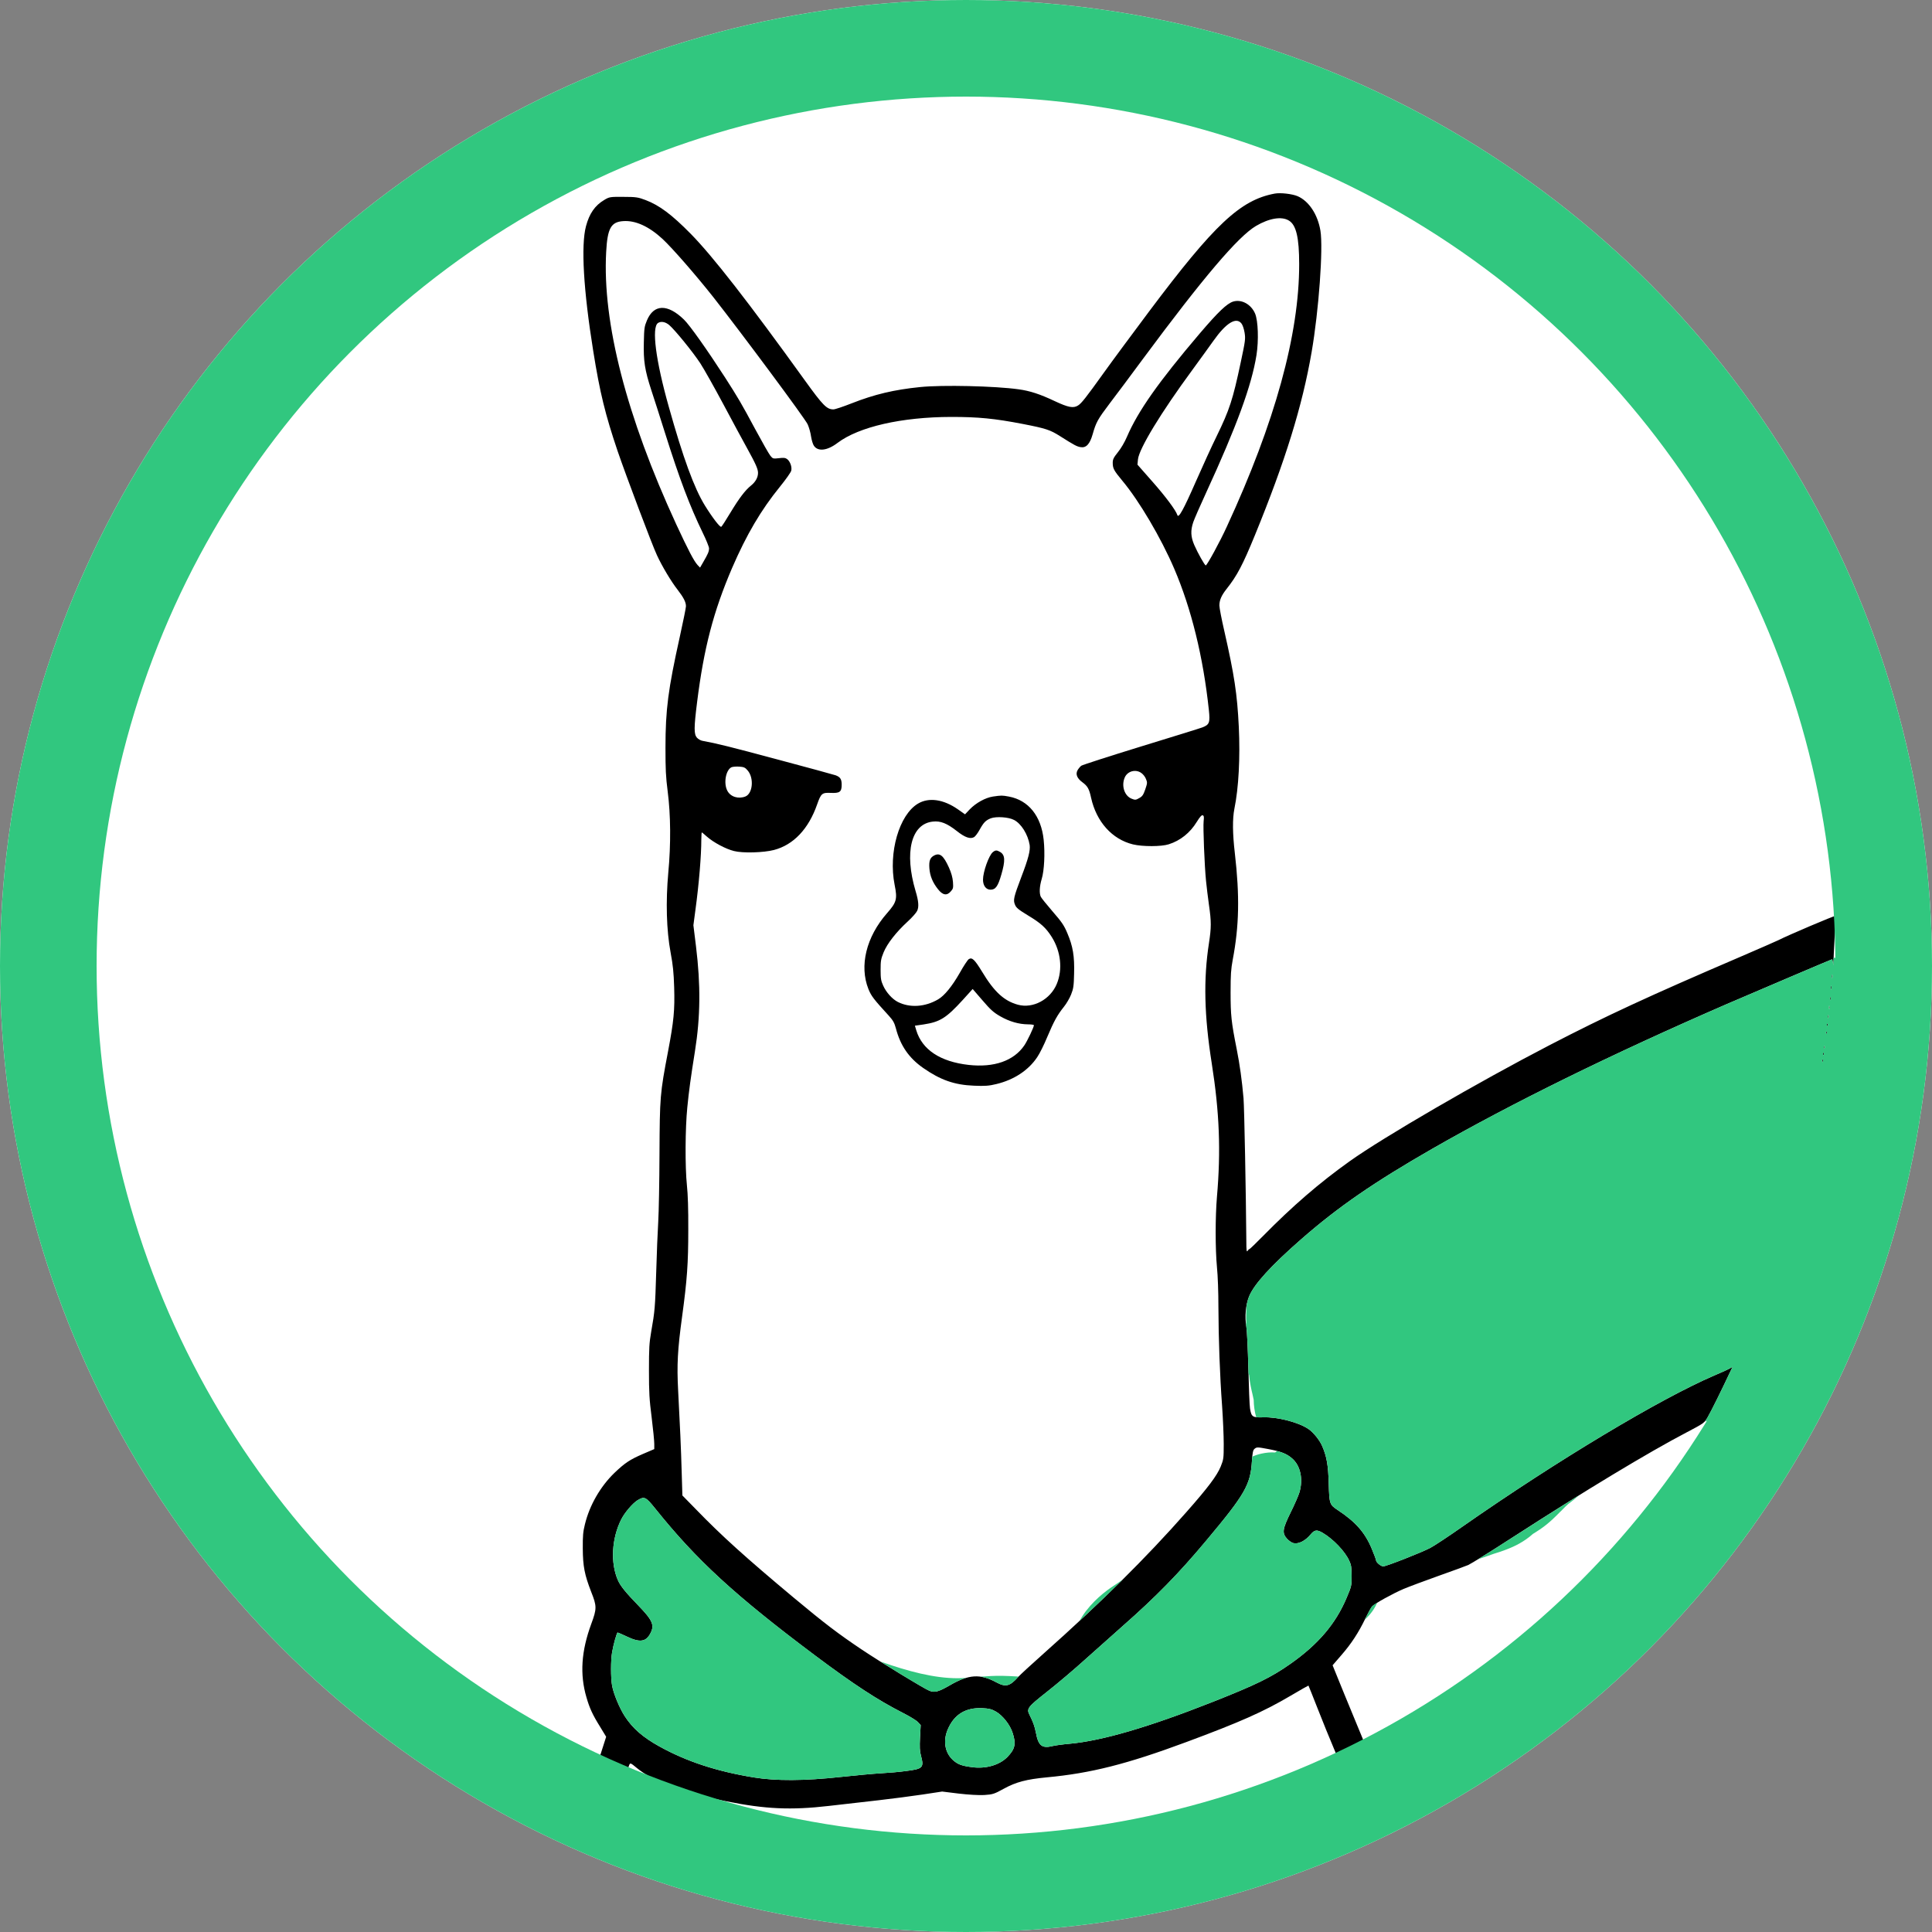
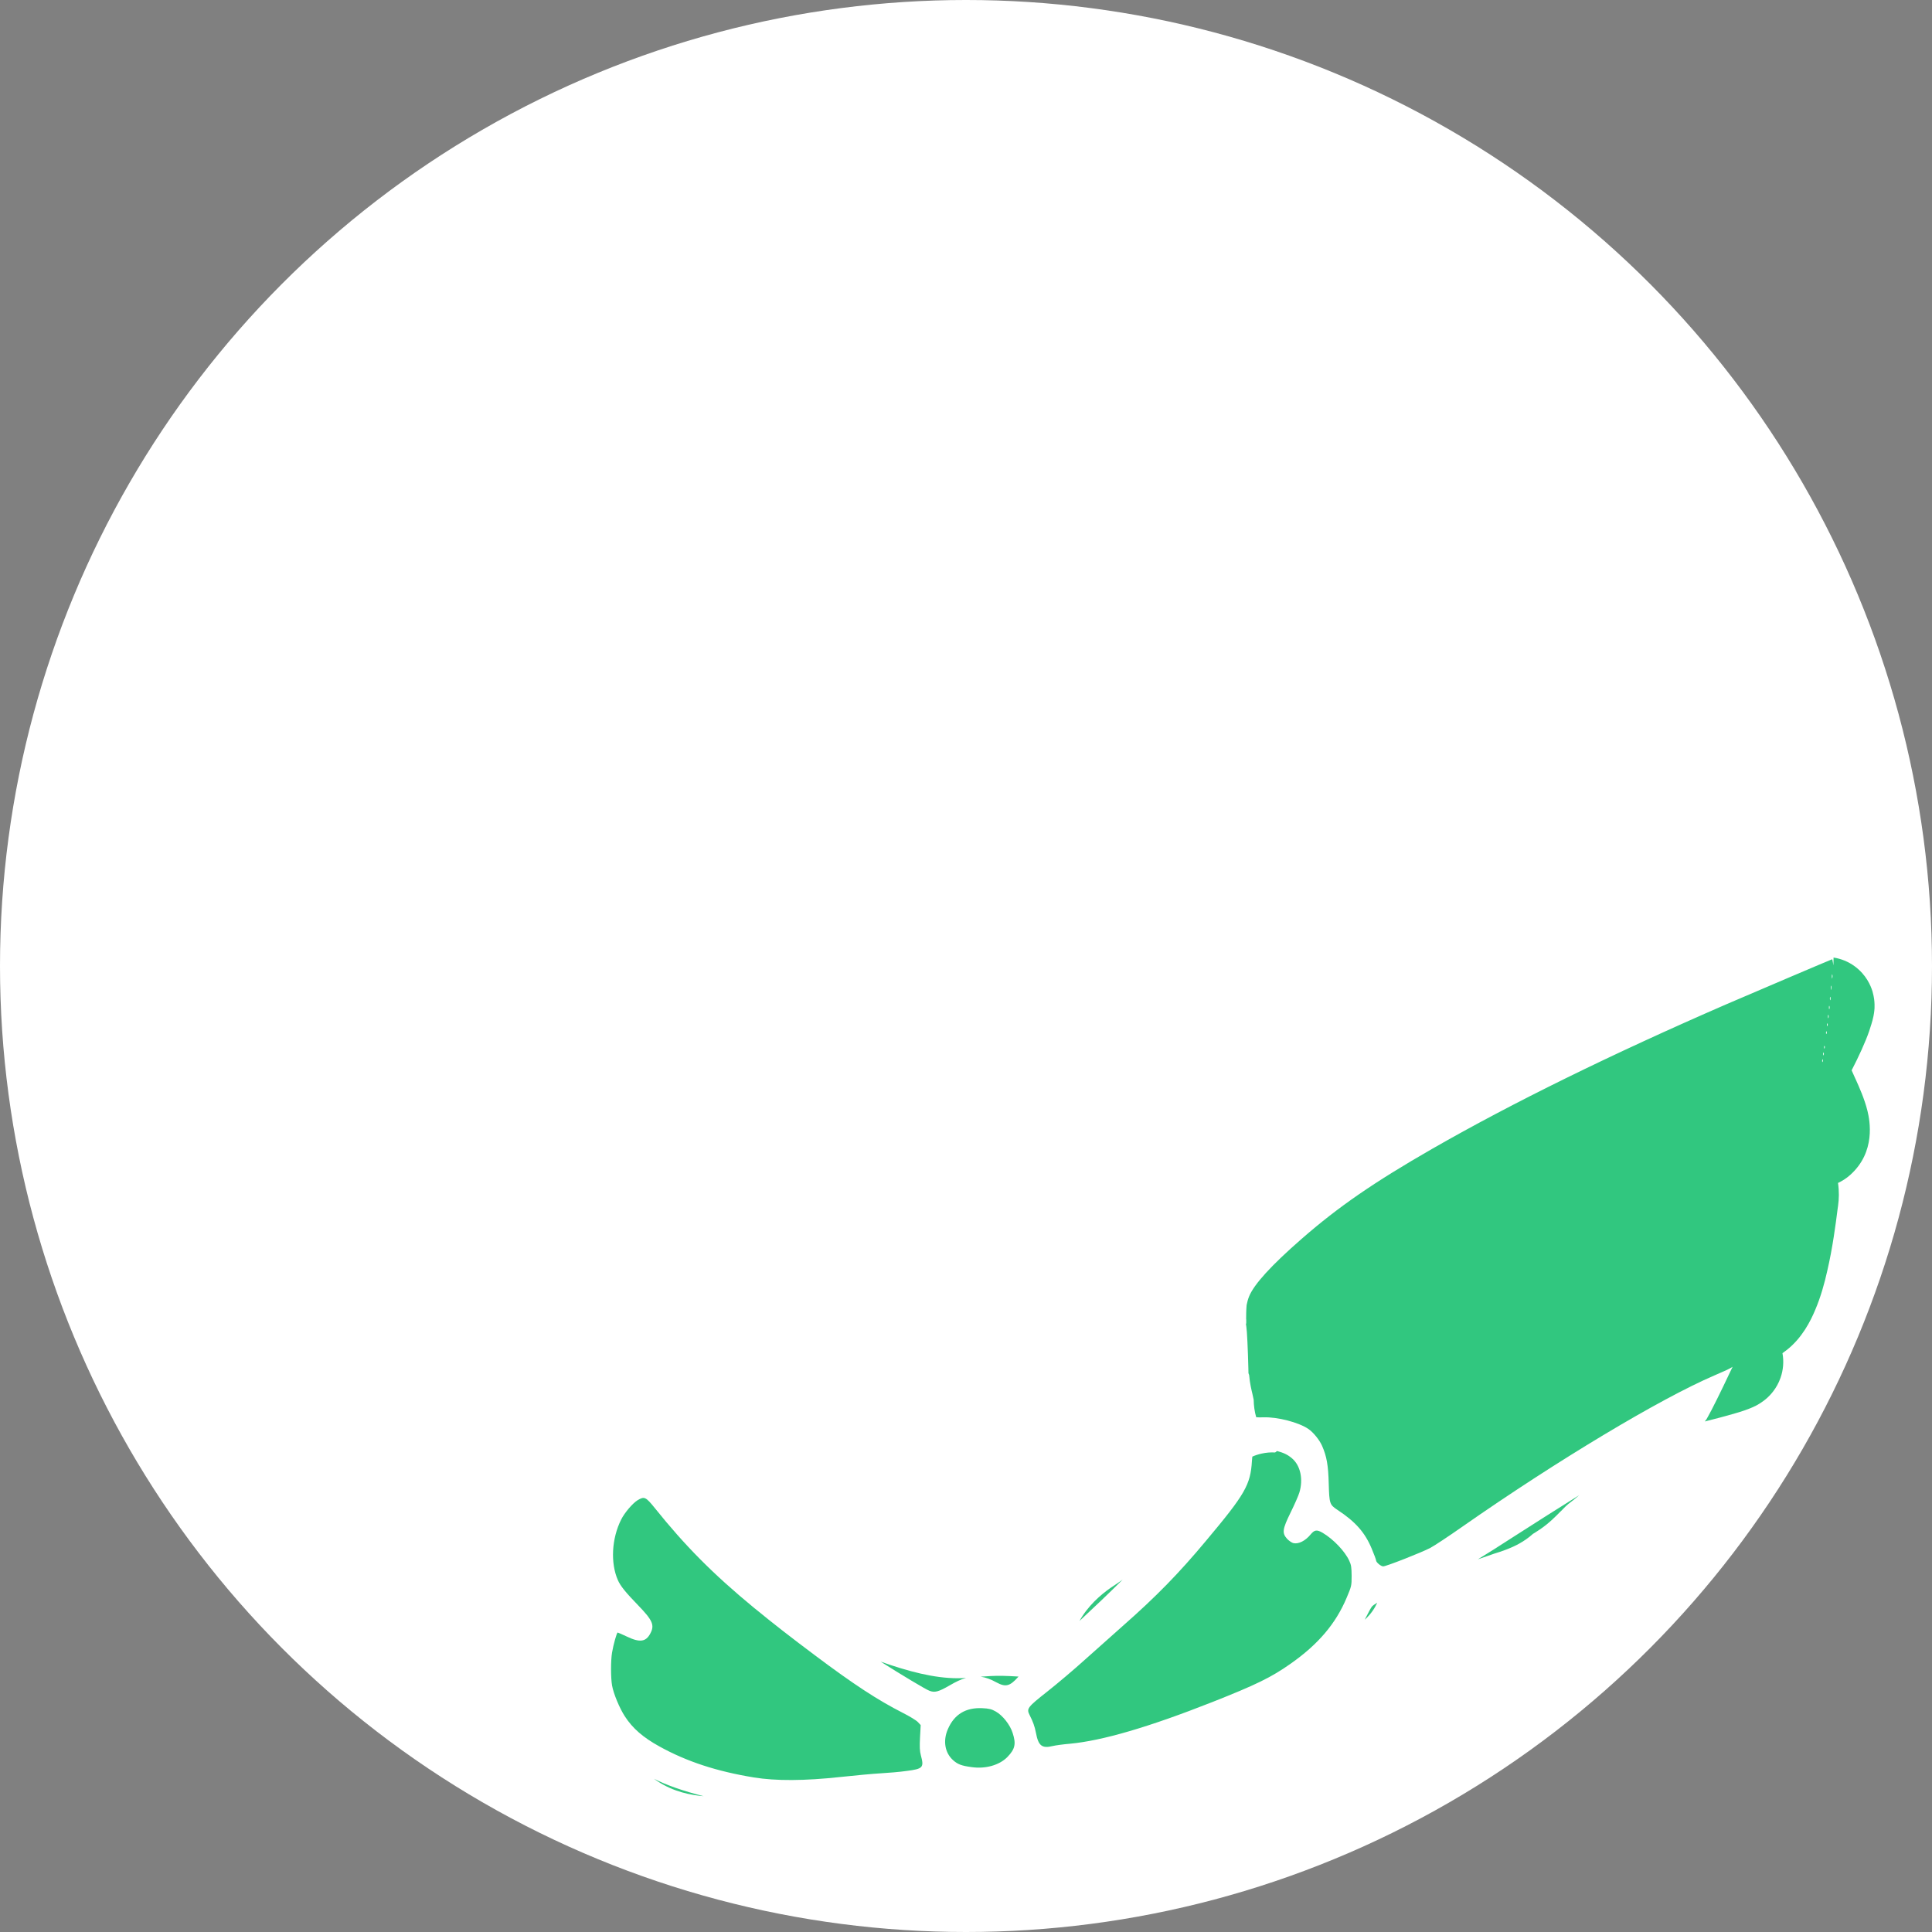
<svg xmlns="http://www.w3.org/2000/svg" width="20" height="20" viewBox="0 0 20 20" fill="none">
  <rect x="0" y="0" width="20" height="20" fill="#808080" stroke="none" />
  <circle cx="10" cy="10" r="10" fill="white" />
-   <path fill-rule="evenodd" clip-rule="evenodd" d="M13.196 2.004C12.84 2.07 12.571 2.323 11.897 3.222C11.725 3.452 11.512 3.739 11.425 3.861C11.239 4.12 11.195 4.176 11.159 4.198C11.111 4.228 11.059 4.218 10.92 4.153C10.766 4.08 10.662 4.046 10.544 4.03C10.301 3.996 9.755 3.983 9.524 4.007C9.257 4.034 9.053 4.082 8.817 4.175C8.728 4.21 8.644 4.238 8.628 4.238C8.559 4.238 8.52 4.199 8.332 3.938C7.748 3.127 7.378 2.652 7.151 2.421C6.955 2.222 6.826 2.125 6.683 2.071C6.607 2.042 6.584 2.038 6.454 2.038C6.315 2.037 6.308 2.038 6.255 2.07C6.159 2.127 6.101 2.21 6.066 2.342C6.013 2.541 6.04 3.004 6.141 3.633C6.21 4.066 6.266 4.292 6.394 4.671C6.478 4.917 6.752 5.645 6.801 5.748C6.854 5.863 6.948 6.02 7.013 6.103C7.077 6.186 7.101 6.233 7.101 6.276C7.101 6.292 7.072 6.434 7.037 6.593C6.916 7.138 6.889 7.346 6.889 7.74C6.889 7.964 6.892 8.038 6.912 8.194C6.943 8.433 6.946 8.74 6.918 9.035C6.891 9.334 6.899 9.63 6.942 9.86C6.967 9.995 6.974 10.067 6.979 10.221C6.986 10.459 6.975 10.57 6.916 10.882C6.832 11.322 6.83 11.354 6.827 11.945C6.826 12.233 6.82 12.549 6.814 12.648C6.808 12.747 6.798 12.983 6.793 13.171C6.782 13.532 6.779 13.572 6.741 13.787C6.721 13.904 6.718 13.953 6.718 14.188C6.718 14.417 6.722 14.486 6.746 14.674C6.761 14.794 6.773 14.917 6.773 14.947V15.001L6.654 15.052C6.52 15.11 6.469 15.144 6.361 15.247C6.215 15.388 6.103 15.582 6.055 15.78C6.036 15.856 6.032 15.898 6.033 16.029C6.034 16.214 6.051 16.301 6.12 16.479C6.179 16.627 6.179 16.653 6.121 16.81C6.017 17.092 6.001 17.333 6.071 17.571C6.103 17.682 6.134 17.75 6.21 17.872L6.275 17.979L6.235 18.104C6.083 18.575 5.997 18.857 6 18.868C6.004 18.881 6.245 19.007 6.251 19C6.253 18.997 6.311 18.837 6.38 18.643C6.449 18.448 6.51 18.28 6.515 18.268C6.524 18.248 6.53 18.25 6.591 18.301C6.756 18.439 7.077 18.558 7.519 18.647C7.921 18.728 8.19 18.74 8.579 18.695C8.726 18.678 8.959 18.652 9.096 18.636C9.233 18.62 9.437 18.594 9.549 18.577L9.753 18.546L9.924 18.567C10.026 18.579 10.133 18.585 10.189 18.582C10.277 18.576 10.291 18.572 10.391 18.517C10.518 18.447 10.627 18.419 10.837 18.399C11.29 18.357 11.666 18.262 12.28 18.034C12.835 17.828 13.079 17.72 13.359 17.555C13.46 17.495 13.544 17.448 13.545 17.449C13.547 17.451 13.589 17.557 13.639 17.684C13.743 17.951 13.922 18.377 13.997 18.535L14.048 18.643L14.134 18.589C14.181 18.559 14.239 18.522 14.262 18.506L14.303 18.479L14.256 18.36C14.229 18.295 14.134 18.064 14.044 17.847C13.954 17.629 13.861 17.404 13.838 17.345L13.795 17.239L13.884 17.136C13.988 17.017 14.063 16.902 14.135 16.753C14.164 16.695 14.194 16.639 14.204 16.629C14.233 16.599 14.415 16.498 14.529 16.449C14.589 16.424 14.752 16.363 14.89 16.314C15.029 16.265 15.167 16.214 15.199 16.201C15.23 16.187 15.439 16.057 15.663 15.912C16.409 15.43 17.066 15.034 17.454 14.831C17.642 14.732 17.643 14.731 17.679 14.669C17.715 14.607 17.826 14.382 17.899 14.226L17.936 14.149L17.909 14.165C17.894 14.174 17.821 14.208 17.746 14.239C17.185 14.48 16.119 15.119 15.137 15.805C14.996 15.904 14.846 16.003 14.806 16.024C14.719 16.07 14.35 16.215 14.319 16.215C14.295 16.215 14.245 16.173 14.245 16.153C14.245 16.146 14.225 16.091 14.2 16.032C14.13 15.864 14.032 15.753 13.845 15.63C13.764 15.576 13.761 15.567 13.755 15.358C13.75 15.168 13.734 15.076 13.686 14.967C13.66 14.907 13.596 14.828 13.545 14.793C13.444 14.724 13.225 14.667 13.078 14.672C12.966 14.676 12.954 14.668 12.94 14.58C12.935 14.55 12.928 14.362 12.923 14.164C12.918 13.966 12.909 13.773 12.902 13.734C12.884 13.63 12.895 13.51 12.93 13.422C12.981 13.295 13.159 13.1 13.474 12.825C13.854 12.493 14.223 12.239 14.827 11.892C15.659 11.416 16.68 10.914 17.867 10.398C18.136 10.282 18.962 9.93 18.967 9.93C18.967 9.93 18.972 9.947 18.975 9.968C18.979 10.002 18.979 10.001 18.98 9.959C18.98 9.934 18.986 9.817 18.992 9.701C18.999 9.584 19.002 9.485 18.999 9.482C18.993 9.476 18.506 9.683 18.409 9.733C18.387 9.744 18.208 9.822 18.011 9.907C17.072 10.31 16.622 10.518 16.036 10.822C15.303 11.202 14.321 11.772 13.972 12.021C13.659 12.244 13.38 12.485 13.074 12.796C13.002 12.869 12.94 12.929 12.935 12.93C12.931 12.93 12.921 12.939 12.915 12.949C12.905 12.964 12.902 12.945 12.902 12.852C12.898 12.341 12.881 11.47 12.873 11.37C12.857 11.186 12.834 11.02 12.802 10.859C12.746 10.578 12.739 10.508 12.739 10.273C12.739 10.088 12.743 10.033 12.761 9.936C12.828 9.583 12.834 9.275 12.783 8.832C12.759 8.628 12.758 8.476 12.778 8.374C12.823 8.154 12.839 7.842 12.824 7.523C12.807 7.181 12.778 6.99 12.674 6.532C12.646 6.411 12.623 6.292 12.623 6.268C12.623 6.212 12.645 6.163 12.698 6.096C12.805 5.961 12.864 5.85 12.991 5.54C13.305 4.772 13.481 4.206 13.578 3.644C13.652 3.215 13.699 2.57 13.669 2.388C13.641 2.22 13.55 2.082 13.433 2.031C13.377 2.007 13.255 1.993 13.196 2.004ZM13.342 2.283C13.418 2.328 13.449 2.459 13.449 2.734C13.45 3.46 13.199 4.372 12.7 5.452C12.63 5.606 12.495 5.853 12.482 5.853C12.471 5.853 12.4 5.726 12.364 5.644C12.326 5.558 12.323 5.491 12.353 5.404C12.364 5.372 12.423 5.236 12.485 5.102C12.802 4.413 12.957 3.99 13.007 3.676C13.031 3.524 13.024 3.322 12.993 3.247C12.952 3.15 12.852 3.095 12.765 3.122C12.7 3.143 12.61 3.229 12.419 3.453C11.995 3.951 11.78 4.256 11.666 4.522C11.643 4.576 11.604 4.643 11.572 4.682C11.528 4.737 11.519 4.755 11.519 4.79C11.519 4.849 11.53 4.87 11.618 4.976C11.793 5.185 12.018 5.567 12.155 5.886C12.333 6.301 12.456 6.803 12.514 7.349C12.528 7.48 12.52 7.502 12.447 7.53C12.421 7.54 12.133 7.629 11.807 7.729C11.482 7.829 11.206 7.918 11.193 7.927C11.181 7.937 11.164 7.957 11.155 7.973C11.132 8.014 11.149 8.057 11.205 8.098C11.259 8.138 11.275 8.166 11.295 8.259C11.35 8.507 11.512 8.688 11.728 8.741C11.827 8.765 12.022 8.765 12.099 8.74C12.219 8.702 12.32 8.621 12.389 8.508C12.422 8.455 12.44 8.435 12.451 8.44C12.463 8.445 12.465 8.458 12.46 8.5C12.453 8.562 12.469 8.966 12.485 9.121C12.491 9.18 12.504 9.29 12.515 9.367C12.54 9.54 12.54 9.601 12.515 9.764C12.457 10.138 12.466 10.515 12.544 11.008C12.624 11.517 12.639 11.913 12.598 12.387C12.58 12.596 12.58 12.927 12.598 13.119C12.607 13.206 12.613 13.38 12.613 13.531C12.614 13.858 12.628 14.244 12.651 14.553C12.66 14.684 12.668 14.862 12.668 14.948C12.668 15.099 12.666 15.108 12.637 15.181C12.598 15.276 12.507 15.398 12.279 15.656C11.864 16.127 11.394 16.592 10.803 17.118C10.679 17.228 10.561 17.337 10.539 17.361C10.453 17.457 10.41 17.467 10.315 17.416C10.148 17.325 10.028 17.332 9.831 17.447C9.714 17.514 9.676 17.524 9.622 17.503C9.57 17.483 9.124 17.212 8.922 17.077C8.679 16.914 8.535 16.805 8.214 16.537C7.722 16.126 7.469 15.898 7.203 15.623L7.064 15.481L7.057 15.246C7.05 14.995 7.039 14.752 7.02 14.393C7.006 14.13 7.014 13.974 7.061 13.63C7.113 13.248 7.125 13.078 7.125 12.73C7.126 12.514 7.121 12.365 7.111 12.271C7.091 12.079 7.093 11.681 7.115 11.463C7.132 11.291 7.15 11.158 7.194 10.883C7.251 10.527 7.254 10.196 7.205 9.797L7.178 9.578L7.199 9.42C7.236 9.148 7.26 8.855 7.26 8.691C7.26 8.65 7.263 8.617 7.265 8.617C7.268 8.617 7.291 8.637 7.317 8.66C7.386 8.721 7.513 8.789 7.599 8.81C7.689 8.833 7.904 8.827 8.012 8.799C8.214 8.746 8.37 8.582 8.459 8.327C8.499 8.213 8.51 8.204 8.6 8.208C8.693 8.212 8.713 8.198 8.713 8.123C8.713 8.067 8.699 8.044 8.651 8.026C8.633 8.02 8.366 7.946 8.056 7.864C7.565 7.732 7.416 7.695 7.272 7.669C7.253 7.666 7.228 7.651 7.214 7.636C7.183 7.599 7.183 7.534 7.216 7.271C7.286 6.71 7.385 6.331 7.578 5.881C7.728 5.534 7.878 5.279 8.075 5.037C8.135 4.963 8.188 4.888 8.191 4.872C8.2 4.833 8.179 4.776 8.149 4.753C8.131 4.739 8.112 4.737 8.064 4.743C8.004 4.75 8 4.749 7.975 4.718C7.96 4.7 7.89 4.576 7.817 4.441C7.675 4.176 7.64 4.117 7.506 3.908C7.321 3.622 7.141 3.367 7.08 3.308C6.911 3.144 6.768 3.147 6.697 3.317C6.671 3.379 6.668 3.397 6.665 3.543C6.66 3.738 6.675 3.832 6.742 4.038C6.769 4.119 6.832 4.316 6.882 4.475C7.037 4.966 7.14 5.237 7.275 5.516C7.311 5.589 7.34 5.662 7.34 5.676C7.34 5.709 7.329 5.734 7.282 5.815L7.247 5.876L7.222 5.85C7.184 5.809 7.124 5.694 7.001 5.429C6.486 4.313 6.235 3.34 6.275 2.609C6.288 2.363 6.325 2.297 6.452 2.289C6.579 2.28 6.718 2.344 6.859 2.474C6.96 2.568 7.205 2.849 7.385 3.077C7.675 3.446 8.338 4.338 8.361 4.393C8.375 4.424 8.391 4.48 8.396 4.518C8.402 4.556 8.415 4.6 8.426 4.615C8.468 4.677 8.565 4.665 8.67 4.585C8.891 4.418 9.333 4.317 9.847 4.316C10.128 4.316 10.294 4.332 10.589 4.389C10.826 4.435 10.871 4.45 10.972 4.514C11.122 4.609 11.148 4.623 11.188 4.629C11.244 4.638 11.282 4.597 11.311 4.496C11.346 4.372 11.363 4.341 11.487 4.177C11.551 4.093 11.707 3.885 11.832 3.715C12.456 2.873 12.817 2.448 13.002 2.339C13.138 2.259 13.267 2.237 13.342 2.283ZM12.851 3.348C12.864 3.364 12.877 3.403 12.884 3.444C12.894 3.509 12.892 3.525 12.844 3.751C12.762 4.138 12.728 4.242 12.594 4.517C12.548 4.61 12.451 4.822 12.378 4.988C12.253 5.273 12.2 5.37 12.188 5.332C12.173 5.284 12.067 5.141 11.93 4.986L11.775 4.81L11.78 4.756C11.791 4.646 12.016 4.274 12.345 3.827C12.43 3.711 12.527 3.576 12.562 3.527C12.692 3.343 12.796 3.279 12.851 3.348ZM6.928 3.365C6.988 3.417 7.169 3.639 7.249 3.76C7.288 3.82 7.397 4.014 7.491 4.19C7.585 4.367 7.695 4.57 7.735 4.642C7.824 4.803 7.847 4.856 7.847 4.895C7.847 4.942 7.821 4.989 7.775 5.026C7.714 5.075 7.653 5.155 7.56 5.309C7.515 5.384 7.473 5.449 7.467 5.453C7.455 5.463 7.377 5.362 7.297 5.233C7.186 5.053 7.071 4.739 6.923 4.21C6.788 3.732 6.744 3.39 6.811 3.344C6.842 3.323 6.888 3.331 6.928 3.365ZM7.739 7.975C7.807 8.053 7.793 8.213 7.717 8.245C7.643 8.274 7.562 8.249 7.529 8.185C7.489 8.108 7.513 7.973 7.571 7.943C7.584 7.937 7.62 7.934 7.651 7.936C7.7 7.939 7.714 7.945 7.739 7.975ZM11.815 8.002C11.833 8.014 11.855 8.042 11.863 8.064C11.878 8.1 11.878 8.106 11.856 8.171C11.836 8.228 11.826 8.244 11.793 8.262C11.758 8.282 11.751 8.283 11.714 8.268C11.639 8.238 11.606 8.132 11.644 8.047C11.673 7.982 11.757 7.96 11.815 8.002ZM10.278 8.246C10.2 8.258 10.103 8.312 10.039 8.378L9.99 8.43L9.916 8.378C9.767 8.274 9.615 8.252 9.503 8.319C9.308 8.435 9.195 8.826 9.261 9.159C9.291 9.308 9.282 9.34 9.182 9.454C8.967 9.699 8.894 9.998 8.99 10.239C9.02 10.312 9.042 10.341 9.203 10.517C9.245 10.563 9.259 10.589 9.274 10.645C9.321 10.825 9.409 10.952 9.556 11.055C9.735 11.18 9.88 11.231 10.081 11.239C10.195 11.244 10.238 11.241 10.315 11.222C10.497 11.178 10.646 11.08 10.737 10.944C10.762 10.908 10.809 10.813 10.842 10.733C10.911 10.569 10.946 10.507 11.013 10.423C11.039 10.391 11.073 10.333 11.088 10.295C11.112 10.234 11.116 10.209 11.119 10.079C11.124 9.898 11.107 9.796 11.049 9.66C11.015 9.579 10.991 9.544 10.897 9.436C10.836 9.365 10.78 9.296 10.774 9.283C10.757 9.245 10.761 9.175 10.784 9.098C10.81 9.012 10.819 8.833 10.804 8.693C10.778 8.447 10.647 8.284 10.444 8.246C10.373 8.233 10.367 8.233 10.278 8.246ZM10.497 8.488C10.572 8.526 10.641 8.638 10.659 8.747C10.667 8.804 10.646 8.887 10.573 9.078C10.493 9.289 10.487 9.317 10.507 9.365C10.519 9.397 10.544 9.417 10.641 9.476C10.776 9.557 10.827 9.604 10.888 9.7C10.982 9.85 11.002 10.035 10.94 10.185C10.873 10.347 10.694 10.443 10.538 10.401C10.395 10.362 10.292 10.268 10.167 10.06C10.09 9.934 10.063 9.907 10.029 9.929C10.018 9.935 9.975 10 9.935 10.072C9.856 10.21 9.777 10.307 9.712 10.345C9.576 10.425 9.418 10.435 9.294 10.372C9.236 10.342 9.174 10.273 9.143 10.204C9.12 10.153 9.116 10.131 9.116 10.04C9.116 9.947 9.119 9.928 9.147 9.859C9.184 9.768 9.278 9.648 9.396 9.54C9.442 9.498 9.486 9.448 9.495 9.428C9.514 9.387 9.509 9.326 9.478 9.224C9.359 8.824 9.432 8.528 9.657 8.505C9.736 8.496 9.803 8.523 9.904 8.602C9.989 8.67 10.046 8.689 10.085 8.665C10.097 8.657 10.122 8.624 10.14 8.591C10.183 8.513 10.204 8.492 10.257 8.471C10.313 8.45 10.441 8.458 10.497 8.488ZM10.277 8.822C10.237 8.855 10.176 9.025 10.176 9.106C10.176 9.168 10.207 9.21 10.254 9.21C10.306 9.21 10.331 9.175 10.366 9.053C10.408 8.908 10.405 8.851 10.354 8.82C10.318 8.799 10.305 8.799 10.277 8.822ZM9.672 8.855C9.628 8.877 9.615 8.911 9.621 8.989C9.627 9.068 9.655 9.136 9.71 9.205C9.759 9.268 9.803 9.275 9.844 9.226C9.868 9.199 9.869 9.19 9.865 9.129C9.861 9.082 9.848 9.036 9.823 8.98C9.767 8.857 9.73 8.826 9.672 8.855ZM18.963 10.11C18.964 10.129 18.966 10.136 18.968 10.124C18.971 10.113 18.971 10.098 18.968 10.09C18.965 10.082 18.963 10.091 18.963 10.11ZM18.954 10.226C18.954 10.245 18.956 10.252 18.959 10.241C18.961 10.229 18.961 10.214 18.958 10.206C18.956 10.198 18.953 10.207 18.954 10.226ZM10.355 10.521C10.449 10.575 10.547 10.603 10.641 10.604C10.675 10.604 10.703 10.608 10.703 10.613C10.703 10.633 10.634 10.778 10.603 10.823C10.494 10.982 10.29 11.053 10.028 11.024C9.734 10.991 9.546 10.867 9.485 10.665L9.471 10.618L9.561 10.605C9.731 10.579 9.795 10.539 9.966 10.352L10.069 10.238L10.17 10.355C10.253 10.452 10.285 10.481 10.355 10.521ZM18.943 10.337C18.943 10.353 18.945 10.359 18.948 10.351C18.951 10.343 18.951 10.33 18.948 10.322C18.945 10.314 18.943 10.321 18.943 10.337ZM18.933 10.43C18.933 10.446 18.936 10.452 18.938 10.444C18.941 10.436 18.941 10.423 18.938 10.415C18.936 10.407 18.933 10.414 18.933 10.43ZM18.923 10.523C18.923 10.539 18.926 10.545 18.928 10.537C18.931 10.529 18.931 10.516 18.928 10.508C18.926 10.5 18.923 10.507 18.923 10.523ZM18.913 10.611C18.913 10.624 18.916 10.627 18.919 10.618C18.922 10.609 18.921 10.599 18.918 10.595C18.915 10.591 18.912 10.598 18.913 10.611ZM18.903 10.692C18.903 10.706 18.905 10.708 18.909 10.699C18.912 10.691 18.911 10.681 18.908 10.677C18.905 10.673 18.902 10.68 18.903 10.692ZM18.883 10.843C18.883 10.857 18.886 10.859 18.889 10.85C18.892 10.842 18.891 10.832 18.888 10.828C18.885 10.824 18.882 10.831 18.883 10.843ZM18.873 10.913C18.873 10.926 18.876 10.929 18.879 10.92C18.882 10.911 18.881 10.901 18.878 10.897C18.875 10.894 18.872 10.9 18.873 10.913ZM18.863 10.982C18.863 10.996 18.866 10.999 18.869 10.989C18.872 10.981 18.871 10.971 18.868 10.967C18.865 10.963 18.863 10.97 18.863 10.982ZM13.131 15.001C13.258 15.025 13.318 15.048 13.374 15.096C13.462 15.17 13.493 15.312 13.451 15.451C13.441 15.484 13.4 15.577 13.361 15.656C13.275 15.831 13.27 15.87 13.324 15.93C13.343 15.95 13.372 15.97 13.388 15.974C13.442 15.987 13.513 15.951 13.568 15.884C13.608 15.836 13.632 15.833 13.691 15.867C13.803 15.933 13.924 16.06 13.968 16.158C13.988 16.2 13.991 16.226 13.992 16.313C13.992 16.416 13.991 16.42 13.94 16.541C13.827 16.809 13.647 17.021 13.36 17.223C13.158 17.365 13.004 17.44 12.549 17.62C11.887 17.881 11.409 18.02 11.076 18.051C11.005 18.057 10.925 18.068 10.897 18.075C10.786 18.102 10.749 18.072 10.724 17.938C10.711 17.871 10.694 17.824 10.658 17.753C10.625 17.688 10.636 17.673 10.839 17.513C10.942 17.432 11.123 17.279 11.24 17.173C11.358 17.067 11.531 16.913 11.625 16.83C11.968 16.528 12.202 16.289 12.484 15.952C12.89 15.467 12.945 15.371 12.96 15.124C12.966 15.037 12.971 15.012 12.986 14.999C13.01 14.979 13.015 14.979 13.131 15.001ZM6.78 15.613C7.212 16.152 7.604 16.512 8.434 17.135C8.839 17.438 9.086 17.599 9.345 17.731C9.416 17.767 9.487 17.81 9.502 17.827L9.531 17.858L9.524 17.986C9.519 18.086 9.521 18.127 9.533 18.172C9.567 18.298 9.555 18.311 9.384 18.333C9.313 18.343 9.195 18.353 9.121 18.357C9.047 18.361 8.859 18.378 8.703 18.395C8.326 18.436 8.031 18.437 7.804 18.4C7.419 18.337 7.11 18.236 6.826 18.079C6.656 17.985 6.549 17.892 6.468 17.767C6.413 17.682 6.351 17.534 6.336 17.448C6.322 17.37 6.322 17.187 6.336 17.107C6.35 17.023 6.385 16.9 6.394 16.9C6.398 16.9 6.441 16.919 6.49 16.942C6.624 17.006 6.687 16.997 6.733 16.908C6.778 16.823 6.755 16.772 6.606 16.618C6.476 16.484 6.422 16.417 6.396 16.357C6.318 16.179 6.332 15.926 6.43 15.731C6.465 15.66 6.548 15.563 6.599 15.531C6.67 15.488 6.684 15.494 6.78 15.613ZM10.309 17.718C10.38 17.758 10.457 17.856 10.483 17.94C10.52 18.053 10.508 18.106 10.429 18.188C10.346 18.273 10.202 18.314 10.057 18.293C9.953 18.279 9.914 18.264 9.866 18.221C9.781 18.145 9.76 18.02 9.812 17.901C9.878 17.747 9.997 17.675 10.168 17.683C10.237 17.686 10.266 17.693 10.309 17.718Z" fill="black" />
-   <circle cx="10" cy="10" r="9.5" stroke="#31C77F" />
  <path fill-rule="evenodd" clip-rule="evenodd" d="M12.905 13.51C12.911 13.479 12.919 13.449 12.93 13.422C12.981 13.295 13.159 13.1 13.474 12.825C13.854 12.493 14.223 12.239 14.827 11.892C15.659 11.415 16.68 10.914 17.867 10.398C18.136 10.282 18.962 9.93 18.967 9.93C18.967 9.93 18.972 9.947 18.975 9.968C18.979 10.002 18.979 10.001 18.98 9.959C18.98 9.951 18.98 9.935 18.981 9.912C18.982 9.912 18.983 9.912 18.983 9.913C19.059 9.925 19.132 9.954 19.197 10.001C19.259 10.046 19.302 10.098 19.33 10.144C19.358 10.189 19.374 10.231 19.384 10.263C19.393 10.295 19.398 10.322 19.401 10.343C19.406 10.384 19.406 10.417 19.405 10.436C19.403 10.474 19.397 10.505 19.394 10.52C19.388 10.551 19.379 10.581 19.373 10.601C19.366 10.624 19.358 10.649 19.349 10.676C19.311 10.786 19.241 10.939 19.168 11.08C19.178 11.104 19.191 11.132 19.206 11.165L19.21 11.173C19.245 11.251 19.302 11.377 19.332 11.5C19.356 11.598 19.421 11.924 19.153 12.163C19.111 12.201 19.067 12.227 19.027 12.246C19.04 12.332 19.037 12.414 19.028 12.479L19.022 12.522L19.022 12.522C19.003 12.672 18.971 12.919 18.916 13.155C18.887 13.286 18.847 13.429 18.791 13.56C18.741 13.68 18.654 13.85 18.499 13.973C18.484 13.985 18.468 13.997 18.452 14.008C18.468 14.095 18.46 14.183 18.432 14.263C18.392 14.377 18.322 14.445 18.296 14.469C18.24 14.52 18.184 14.548 18.169 14.556L18.168 14.556C18.1 14.59 18.011 14.617 17.965 14.63C17.86 14.661 17.729 14.695 17.648 14.715C17.66 14.702 17.668 14.689 17.679 14.668C17.715 14.607 17.826 14.382 17.899 14.226L17.936 14.149L17.909 14.165C17.894 14.174 17.821 14.207 17.746 14.239C17.185 14.48 16.119 15.119 15.137 15.805C14.996 15.904 14.846 16.003 14.806 16.024C14.719 16.07 14.35 16.215 14.319 16.215C14.295 16.215 14.245 16.173 14.245 16.153C14.245 16.146 14.225 16.091 14.2 16.032C14.13 15.864 14.032 15.753 13.845 15.63C13.764 15.576 13.761 15.566 13.755 15.358C13.75 15.168 13.734 15.076 13.686 14.967C13.66 14.907 13.596 14.828 13.545 14.793C13.444 14.724 13.225 14.667 13.078 14.672C13.046 14.673 13.022 14.673 13.004 14.671C12.987 14.612 12.979 14.551 12.978 14.49C12.977 14.487 12.975 14.474 12.967 14.439L12.965 14.43C12.956 14.392 12.938 14.32 12.931 14.234L12.924 14.215C12.924 14.198 12.923 14.181 12.923 14.164C12.918 13.966 12.909 13.773 12.902 13.734C12.9 13.725 12.899 13.715 12.898 13.706C12.899 13.703 12.9 13.7 12.901 13.698L12.901 13.662L12.9 13.655L12.9 13.652C12.9 13.62 12.9 13.568 12.905 13.51ZM12.964 15.079C12.992 15.066 13.023 15.056 13.058 15.048C13.106 15.037 13.154 15.033 13.2 15.036C13.207 15.031 13.213 15.026 13.22 15.021C13.29 15.039 13.333 15.061 13.374 15.096C13.462 15.17 13.493 15.312 13.451 15.451C13.441 15.484 13.4 15.577 13.361 15.656C13.275 15.831 13.27 15.87 13.324 15.93C13.343 15.95 13.372 15.97 13.388 15.974C13.442 15.987 13.513 15.951 13.568 15.884C13.608 15.836 13.632 15.833 13.691 15.867C13.803 15.933 13.924 16.06 13.968 16.158C13.988 16.2 13.991 16.226 13.992 16.313C13.992 16.416 13.991 16.42 13.94 16.541C13.827 16.809 13.647 17.021 13.36 17.223C13.158 17.365 13.004 17.44 12.549 17.62C11.887 17.881 11.409 18.02 11.076 18.051C11.005 18.057 10.925 18.068 10.897 18.075C10.786 18.102 10.749 18.072 10.724 17.938C10.711 17.871 10.694 17.824 10.658 17.753C10.625 17.688 10.636 17.673 10.839 17.513C10.942 17.432 11.123 17.279 11.24 17.173C11.358 17.067 11.531 16.913 11.625 16.83C11.968 16.528 12.202 16.289 12.484 15.951C12.89 15.467 12.945 15.371 12.96 15.124C12.962 15.107 12.963 15.091 12.964 15.079ZM7.816 16.653C7.816 16.652 7.815 16.652 7.815 16.652L7.816 16.653ZM7.815 16.652C7.375 16.29 7.088 15.997 6.78 15.613C6.684 15.494 6.67 15.488 6.599 15.531C6.548 15.563 6.465 15.66 6.43 15.731C6.332 15.926 6.318 16.179 6.396 16.357C6.422 16.417 6.476 16.484 6.606 16.618C6.755 16.772 6.778 16.823 6.733 16.908C6.687 16.997 6.624 17.006 6.49 16.942C6.441 16.919 6.398 16.9 6.394 16.9C6.385 16.9 6.35 17.023 6.336 17.107C6.322 17.186 6.322 17.37 6.336 17.448C6.351 17.533 6.413 17.682 6.468 17.767C6.549 17.892 6.656 17.985 6.826 18.079C7.11 18.236 7.419 18.337 7.804 18.4C8.031 18.437 8.326 18.436 8.703 18.395C8.859 18.378 9.047 18.361 9.121 18.357C9.195 18.353 9.313 18.343 9.384 18.333C9.555 18.311 9.567 18.298 9.533 18.172C9.521 18.127 9.519 18.085 9.524 17.986L9.531 17.858L9.502 17.827C9.487 17.81 9.416 17.767 9.345 17.731C9.086 17.599 8.839 17.438 8.434 17.134C8.196 16.956 7.994 16.799 7.817 16.653M6.77 18.414C6.781 18.422 6.792 18.43 6.803 18.437C6.973 18.55 7.151 18.583 7.284 18.594C7.075 18.541 6.902 18.481 6.77 18.414ZM14.128 16.767C14.133 16.763 14.137 16.759 14.141 16.755L14.141 16.755C14.146 16.75 14.201 16.7 14.242 16.622L14.242 16.62C14.245 16.616 14.25 16.606 14.257 16.591C14.231 16.607 14.211 16.621 14.204 16.629C14.194 16.639 14.164 16.695 14.135 16.753C14.133 16.758 14.131 16.762 14.128 16.767ZM15.299 16.142C15.352 16.123 15.402 16.106 15.452 16.089L15.463 16.085C15.49 16.077 15.559 16.055 15.608 16.035C15.674 16.009 15.776 15.963 15.871 15.877L15.877 15.874L15.893 15.864C15.905 15.857 15.923 15.845 15.942 15.832C16.038 15.767 16.111 15.691 16.153 15.648L16.156 15.646C16.207 15.594 16.221 15.58 16.234 15.57C16.273 15.541 16.311 15.51 16.348 15.478C16.133 15.612 15.903 15.758 15.663 15.912C15.523 16.003 15.388 16.088 15.299 16.142ZM9.116 17.201C9.402 17.302 9.67 17.373 9.913 17.373C9.94 17.373 9.968 17.372 10 17.369C9.949 17.384 9.894 17.41 9.831 17.447C9.715 17.514 9.676 17.524 9.622 17.503C9.583 17.489 9.327 17.335 9.116 17.201ZM10.152 17.357C10.204 17.364 10.257 17.384 10.315 17.416C10.41 17.467 10.453 17.457 10.539 17.361C10.54 17.36 10.542 17.358 10.544 17.356C10.54 17.356 10.535 17.355 10.53 17.355L10.515 17.354L10.515 17.354C10.477 17.352 10.426 17.349 10.372 17.348C10.292 17.347 10.216 17.352 10.152 17.357ZM11.175 16.78C11.185 16.762 11.195 16.745 11.205 16.73C11.303 16.579 11.443 16.471 11.532 16.414C11.564 16.393 11.593 16.373 11.622 16.352C11.481 16.492 11.332 16.634 11.175 16.78ZM18.968 10.124C18.966 10.136 18.964 10.129 18.963 10.11C18.963 10.091 18.965 10.082 18.968 10.09C18.971 10.097 18.971 10.113 18.968 10.124ZM18.959 10.241C18.956 10.252 18.954 10.245 18.954 10.226C18.953 10.207 18.956 10.198 18.958 10.206C18.961 10.214 18.961 10.229 18.959 10.241ZM18.948 10.351C18.945 10.359 18.943 10.353 18.943 10.337C18.943 10.321 18.945 10.314 18.948 10.322C18.951 10.33 18.951 10.343 18.948 10.351ZM18.938 10.444C18.936 10.452 18.933 10.445 18.933 10.43C18.933 10.414 18.936 10.407 18.938 10.415C18.941 10.423 18.941 10.436 18.938 10.444ZM18.928 10.537C18.926 10.545 18.923 10.539 18.923 10.523C18.923 10.507 18.926 10.5 18.928 10.508C18.931 10.516 18.931 10.529 18.928 10.537ZM18.919 10.618C18.916 10.627 18.913 10.624 18.913 10.611C18.912 10.598 18.915 10.591 18.918 10.595C18.921 10.599 18.922 10.609 18.919 10.618ZM18.909 10.699C18.905 10.708 18.903 10.705 18.903 10.692C18.902 10.68 18.905 10.673 18.908 10.677C18.911 10.681 18.912 10.691 18.909 10.699ZM18.889 10.85C18.886 10.859 18.883 10.856 18.883 10.843C18.882 10.831 18.885 10.824 18.888 10.828C18.891 10.832 18.892 10.841 18.889 10.85ZM18.879 10.92C18.876 10.929 18.873 10.926 18.873 10.913C18.872 10.9 18.875 10.893 18.878 10.897C18.881 10.901 18.882 10.911 18.879 10.92ZM18.869 10.989C18.866 10.999 18.863 10.996 18.863 10.982C18.863 10.97 18.865 10.963 18.868 10.967C18.871 10.971 18.872 10.981 18.869 10.989ZM10.483 17.94C10.457 17.856 10.38 17.758 10.309 17.718C10.266 17.693 10.237 17.686 10.168 17.683C9.997 17.675 9.878 17.747 9.812 17.901C9.76 18.02 9.781 18.145 9.866 18.221C9.914 18.264 9.953 18.279 10.057 18.293C10.202 18.314 10.346 18.273 10.429 18.188C10.508 18.106 10.52 18.053 10.483 17.94ZM12.942 14.259C12.943 14.263 12.942 14.262 12.941 14.257L12.942 14.259Z" fill="#31C77F" />
</svg>